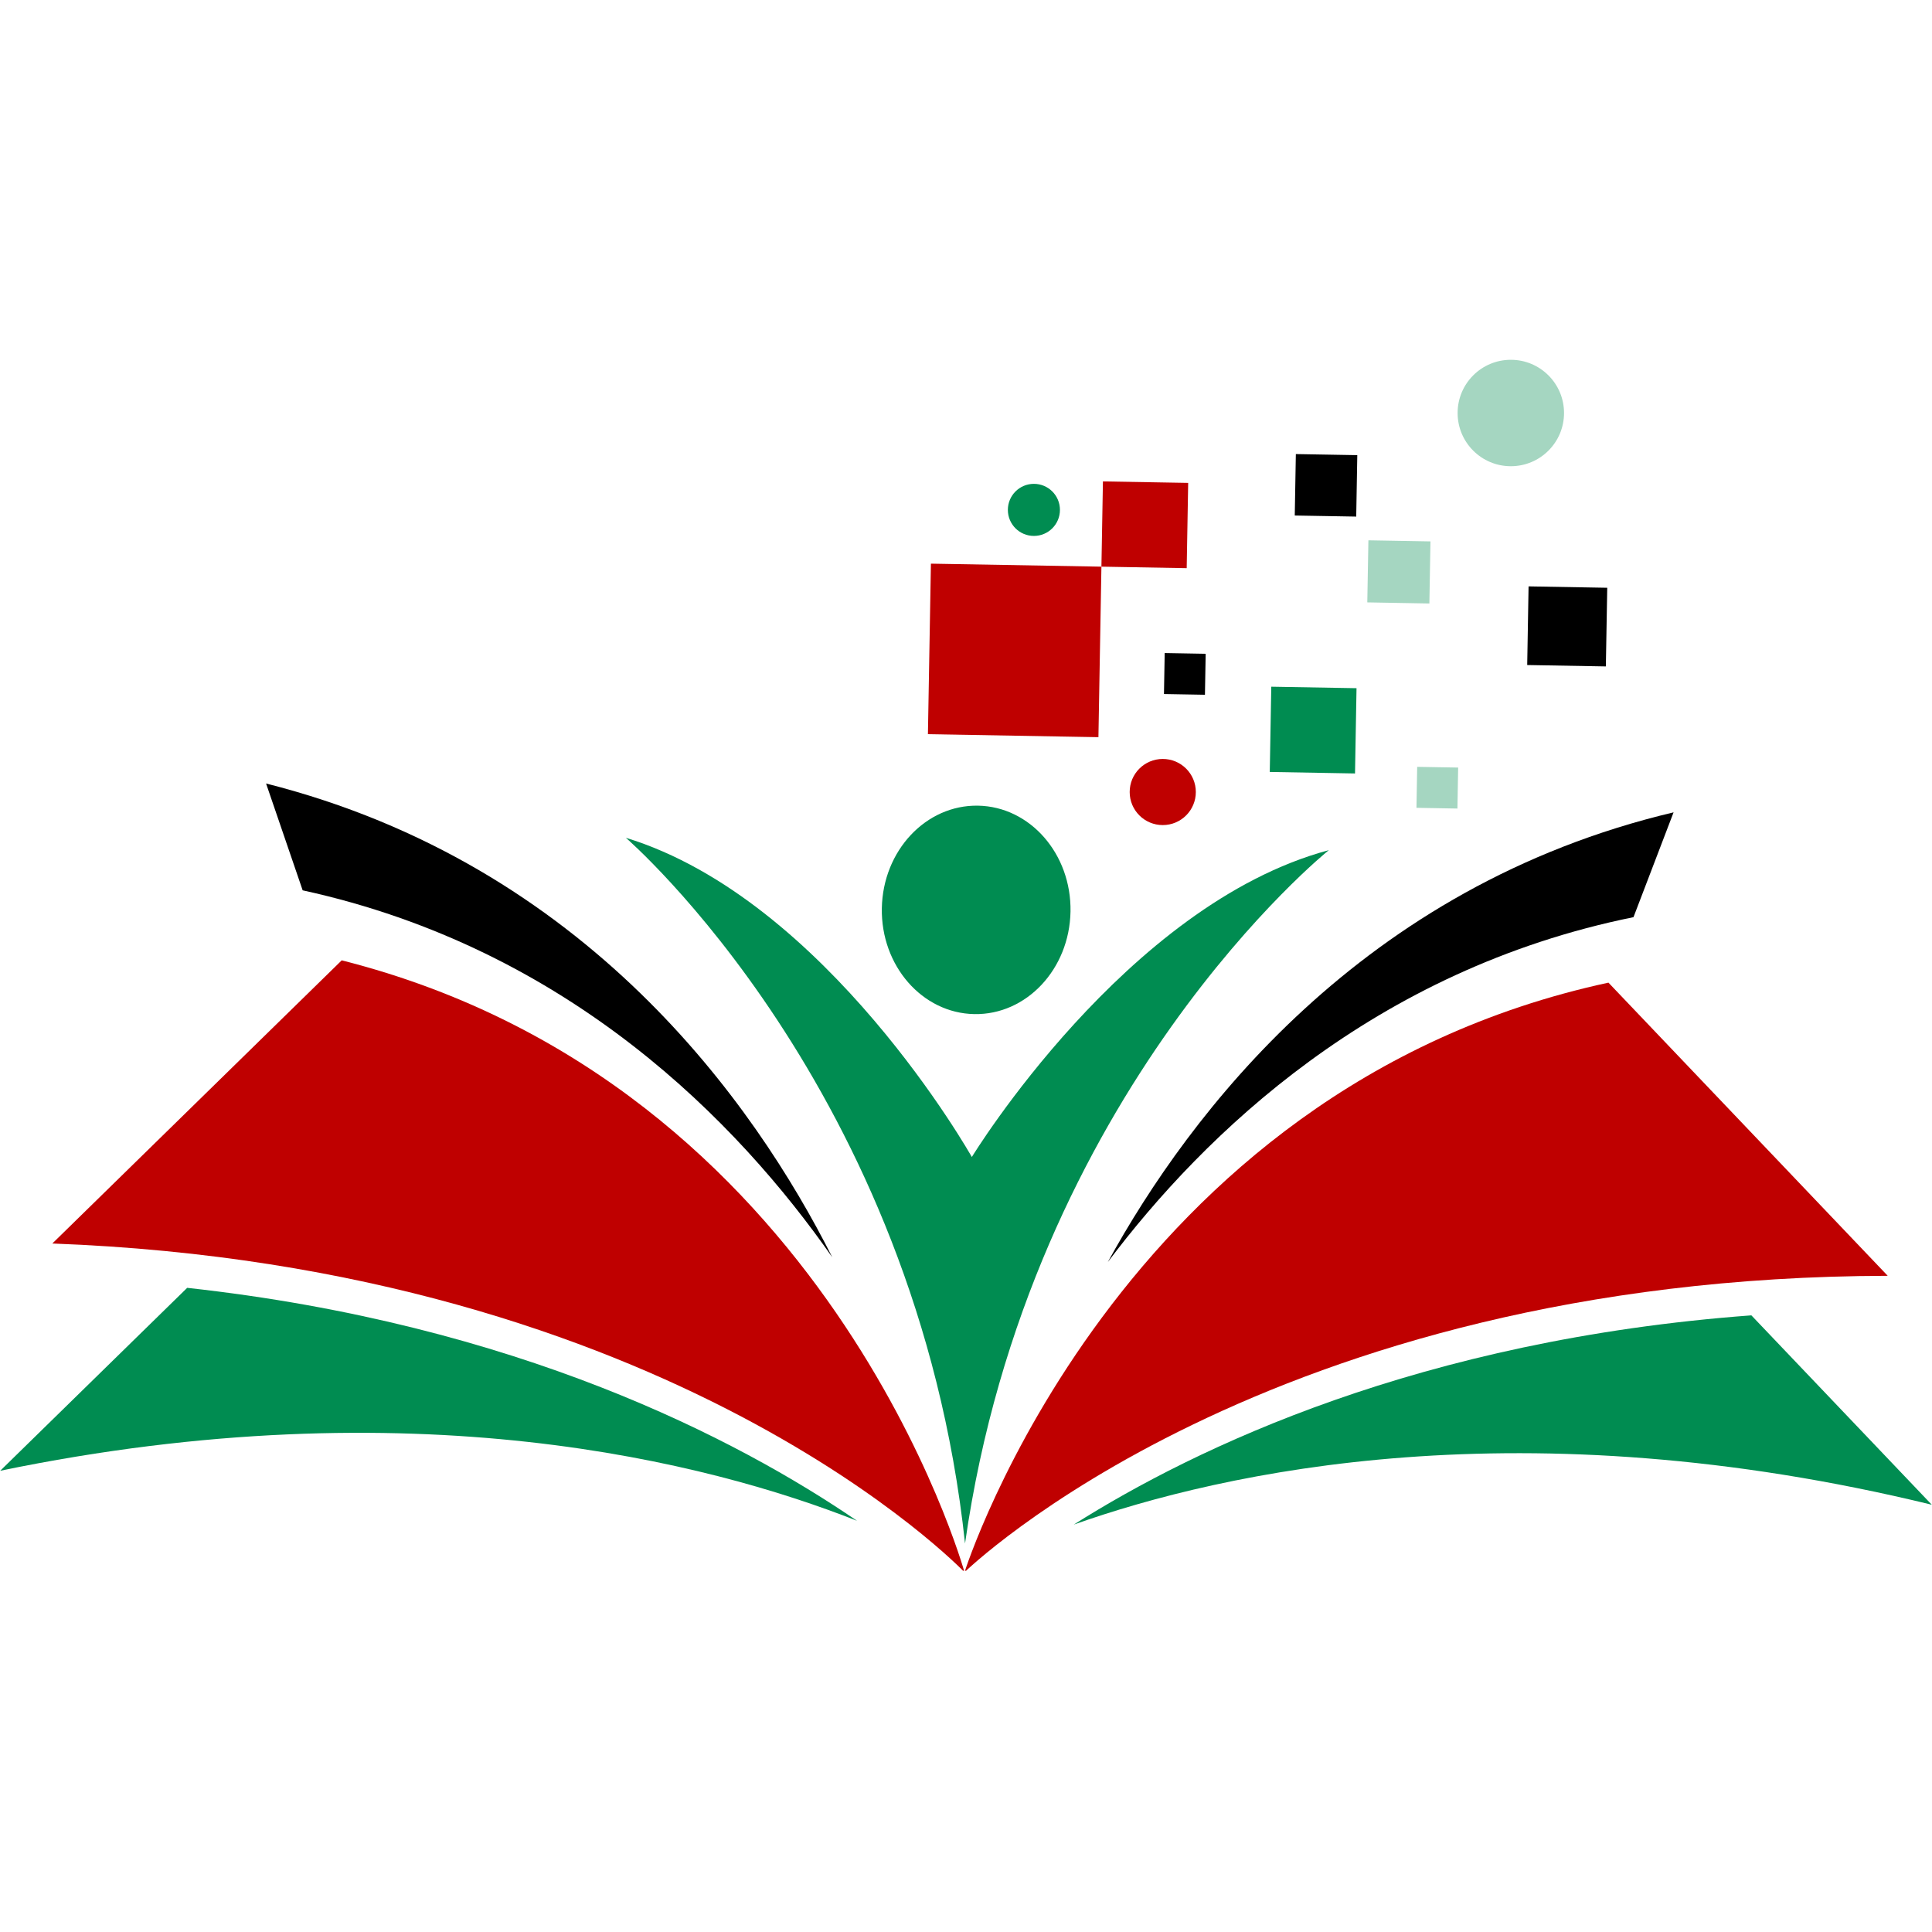
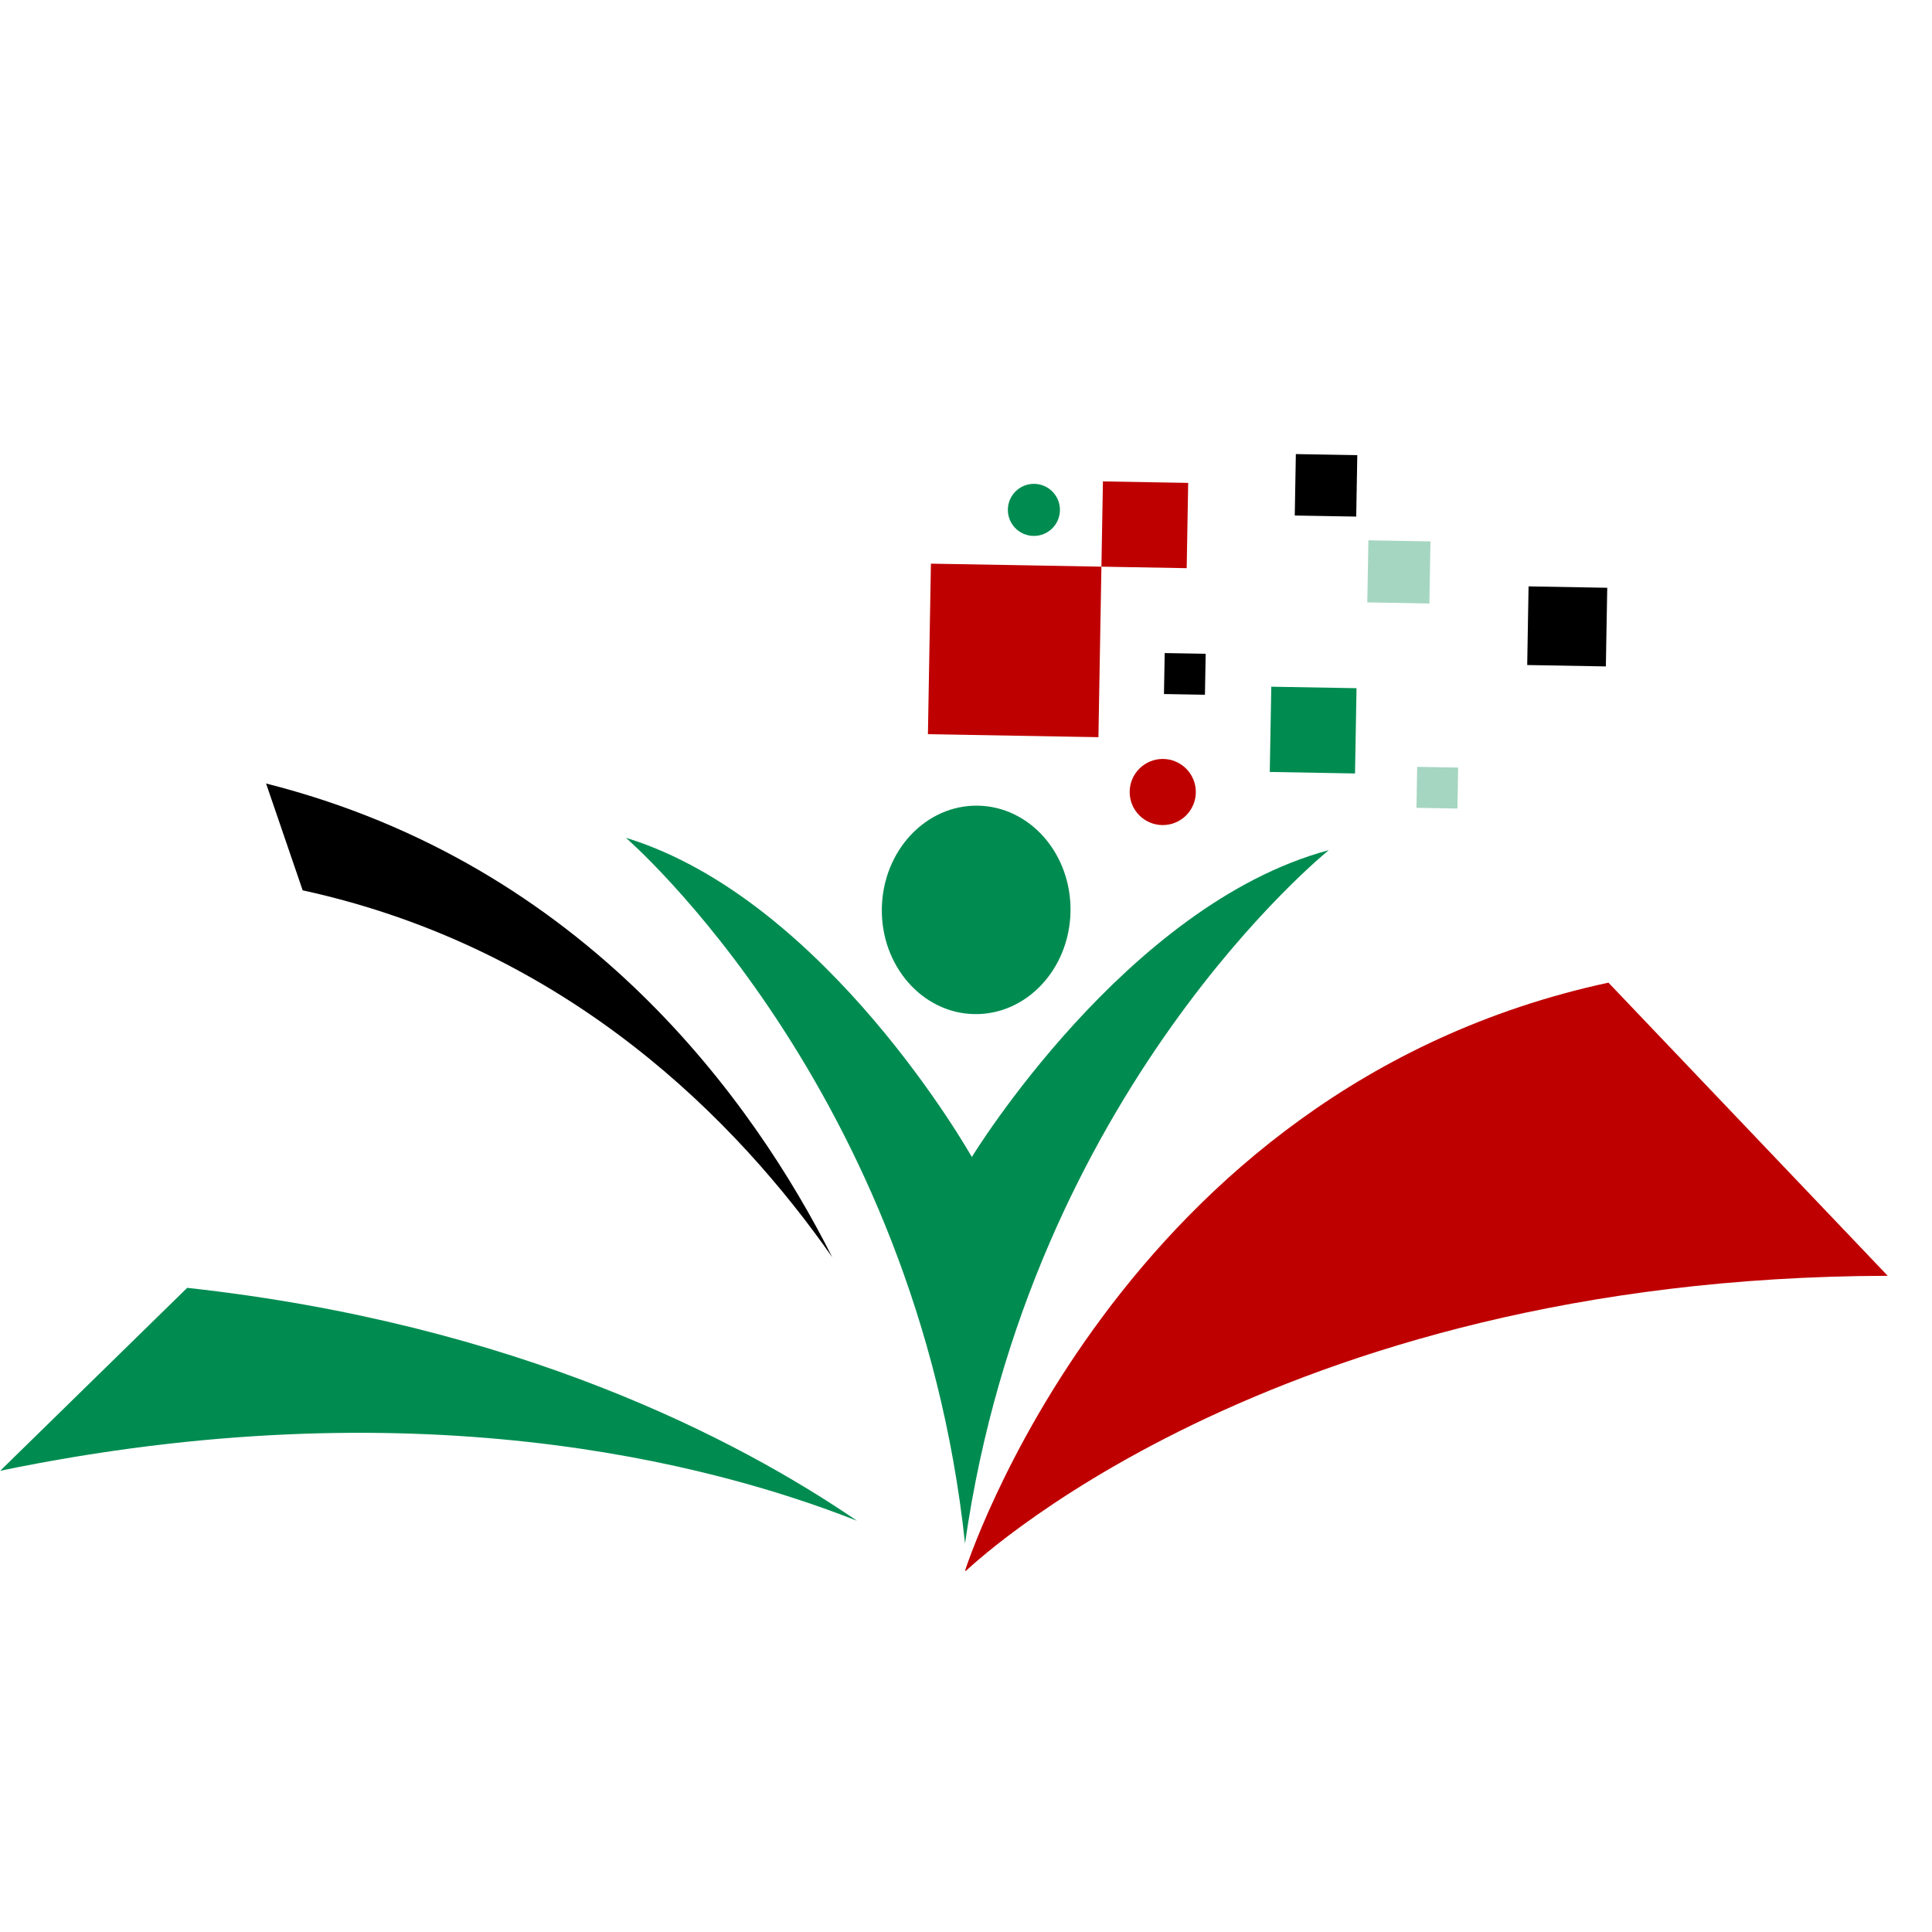
<svg xmlns="http://www.w3.org/2000/svg" width="500" zoomAndPan="magnify" viewBox="0 0 375 375" height="500" preserveAspectRatio="xMidYMid meet" version="1.0">
  <defs>
    <clipPath id="1df1dff497">
      <path d="M 187.199 190.562 L 366.453 190.562 L 366.453 304.883 L 187.199 304.883 Z M 187.199 190.562 " clip-rule="nonzero" />
    </clipPath>
    <clipPath id="b14c5916a0">
      <path d="M 208.383 255.059 L 374.961 255.059 L 374.961 296 L 208.383 296 Z M 208.383 255.059 " clip-rule="nonzero" />
    </clipPath>
    <clipPath id="5f084dceeb">
-       <path d="M 10 186.137 L 187.516 186.137 L 187.516 304.883 L 10 304.883 Z M 10 186.137 " clip-rule="nonzero" />
-     </clipPath>
+       </clipPath>
    <clipPath id="b454a61d55">
      <path d="M 251 88.133 L 264 88.133 L 264 101 L 251 101 Z M 251 88.133 " clip-rule="nonzero" />
    </clipPath>
    <clipPath id="d1e1a7bd9f">
      <path d="M 219.27 147.312 L 232.109 147.312 L 232.109 160.148 L 219.27 160.148 Z M 219.27 147.312 " clip-rule="nonzero" />
    </clipPath>
    <clipPath id="67178b69ee">
      <path d="M 225.691 147.312 C 222.145 147.312 219.27 150.184 219.27 153.73 C 219.27 157.277 222.145 160.148 225.691 160.148 C 229.238 160.148 232.109 157.277 232.109 153.73 C 232.109 150.184 229.238 147.312 225.691 147.312 Z M 225.691 147.312 " clip-rule="nonzero" />
    </clipPath>
    <clipPath id="df0a36850b">
      <path d="M 282.922 69.836 L 303.578 69.836 L 303.578 90.492 L 282.922 90.492 Z M 282.922 69.836 " clip-rule="nonzero" />
    </clipPath>
    <clipPath id="71802e385e">
-       <path d="M 293.25 69.836 C 287.547 69.836 282.922 74.461 282.922 80.164 C 282.922 85.871 287.547 90.492 293.25 90.492 C 298.953 90.492 303.578 85.871 303.578 80.164 C 303.578 74.461 298.953 69.836 293.25 69.836 Z M 293.25 69.836 " clip-rule="nonzero" />
-     </clipPath>
+       </clipPath>
    <clipPath id="f5682ed813">
      <path d="M 195.625 93.914 L 205.734 93.914 L 205.734 104.023 L 195.625 104.023 Z M 195.625 93.914 " clip-rule="nonzero" />
    </clipPath>
    <clipPath id="a33e9d1549">
      <path d="M 200.68 93.914 C 197.887 93.914 195.625 96.176 195.625 98.969 C 195.625 101.762 197.887 104.023 200.68 104.023 C 203.473 104.023 205.734 101.762 205.734 98.969 C 205.734 96.176 203.473 93.914 200.68 93.914 Z M 200.68 93.914 " clip-rule="nonzero" />
    </clipPath>
  </defs>
  <g clip-path="url(#1df1dff497)">
    <path fill="#bf0000" d="M 312.199 190.73 L 366.406 247.633 C 245.758 247.883 187.211 305.168 187.211 305.168 C 187.211 305.168 216.812 211.309 312.199 190.73 " fill-opacity="1" fill-rule="nonzero" />
  </g>
  <g clip-path="url(#b14c5916a0)">
-     <path fill="#008c51" d="M 374.961 292.07 C 295.543 272.719 237.555 285.602 208.418 295.922 C 232.125 280.922 275.738 260.062 339.941 255.309 L 374.961 292.07 " fill-opacity="1" fill-rule="nonzero" />
-   </g>
+     </g>
  <g clip-path="url(#5f084dceeb)">
    <path fill="#bf0000" d="M 66.328 186.402 L 10.156 241.363 C 130.719 245.855 187.211 305.168 187.211 305.168 C 187.211 305.168 160.93 210.328 66.328 186.402 " fill-opacity="1" fill-rule="nonzero" />
  </g>
  <path fill="#008c51" d="M 0.043 285.473 C 80.094 268.93 137.586 283.844 166.348 295.184 C 143.184 279.355 100.328 256.977 36.332 249.969 L 0.043 285.473 " fill-opacity="1" fill-rule="nonzero" />
-   <path fill="#000000" d="M 324.84 157.676 L 317.059 178.023 C 266.703 188.219 233.789 220.035 215.023 244.969 C 230.887 216.098 264.25 172.023 324.84 157.676 " fill-opacity="1" fill-rule="nonzero" />
  <path fill="#000000" d="M 51.645 152.078 L 58.746 172.812 C 110.543 184.109 143.285 217.91 161.539 244.027 C 146.438 214.094 113.773 167.793 51.645 152.078 " fill-opacity="1" fill-rule="nonzero" />
  <path fill="#008c51" d="M 188.633 224.574 C 188.633 224.574 160.469 174.543 121.477 162.613 C 121.477 162.613 177.863 211.215 187.312 299.59 C 199.859 211.602 257.922 165.016 257.922 165.016 C 218.535 175.562 188.633 224.574 188.633 224.574 " fill-opacity="1" fill-rule="nonzero" />
  <path fill="#008c51" d="M 207.785 176.934 C 207.98 165.758 199.941 156.559 189.828 156.379 C 179.719 156.203 171.363 165.113 171.164 176.289 C 170.969 187.457 179.008 196.66 189.117 196.836 C 199.23 197.016 207.586 188.102 207.785 176.934 " fill-opacity="1" fill-rule="nonzero" />
  <path fill="#bf0000" d="M 213.785 109.988 L 180.691 109.406 L 180.109 142.504 L 213.203 143.086 L 213.785 109.988 " fill-opacity="1" fill-rule="nonzero" />
  <path fill="#bf0000" d="M 230.625 93.73 L 214.078 93.441 L 213.785 109.988 L 230.336 110.281 L 230.625 93.73 " fill-opacity="1" fill-rule="nonzero" />
  <path fill="#008c51" d="M 263.301 133.578 L 246.754 133.289 L 246.461 149.836 L 263.008 150.129 L 263.301 133.578 " fill-opacity="1" fill-rule="nonzero" />
  <path fill="#000000" d="M 234.02 126.898 L 226.066 126.758 L 225.926 134.711 L 233.879 134.852 L 234.02 126.898 " fill-opacity="1" fill-rule="nonzero" />
  <path fill="#000000" d="M 311.965 114.086 L 296.695 113.816 L 296.43 129.082 L 311.695 129.352 L 311.965 114.086 " fill-opacity="1" fill-rule="nonzero" />
  <path fill="#a5d6c1" d="M 283.027 148.984 L 275.074 148.844 L 274.934 156.797 L 282.887 156.938 L 283.027 148.984 " fill-opacity="1" fill-rule="nonzero" />
  <g clip-path="url(#b454a61d55)">
    <path fill="#000000" d="M 263.449 88.344 L 251.523 88.137 L 251.312 100.062 L 263.242 100.27 L 263.449 88.344 " fill-opacity="1" fill-rule="nonzero" />
  </g>
  <path fill="#a5d6c1" d="M 277.652 105.086 L 265.605 104.875 L 265.391 116.922 L 277.441 117.137 L 277.652 105.086 " fill-opacity="1" fill-rule="nonzero" />
  <g clip-path="url(#d1e1a7bd9f)">
    <g clip-path="url(#67178b69ee)">
      <path fill="#bf0000" d="M 219.27 147.312 L 232.109 147.312 L 232.109 160.148 L 219.27 160.148 Z M 219.27 147.312 " fill-opacity="1" fill-rule="nonzero" />
    </g>
  </g>
  <g clip-path="url(#df0a36850b)">
    <g clip-path="url(#71802e385e)">
      <path fill="#a5d6c1" d="M 282.922 69.836 L 303.578 69.836 L 303.578 90.492 L 282.922 90.492 Z M 282.922 69.836 " fill-opacity="1" fill-rule="nonzero" />
    </g>
  </g>
  <g clip-path="url(#f5682ed813)">
    <g clip-path="url(#a33e9d1549)">
      <path fill="#008c51" d="M 195.625 93.914 L 205.734 93.914 L 205.734 104.023 L 195.625 104.023 Z M 195.625 93.914 " fill-opacity="1" fill-rule="nonzero" />
    </g>
  </g>
</svg>